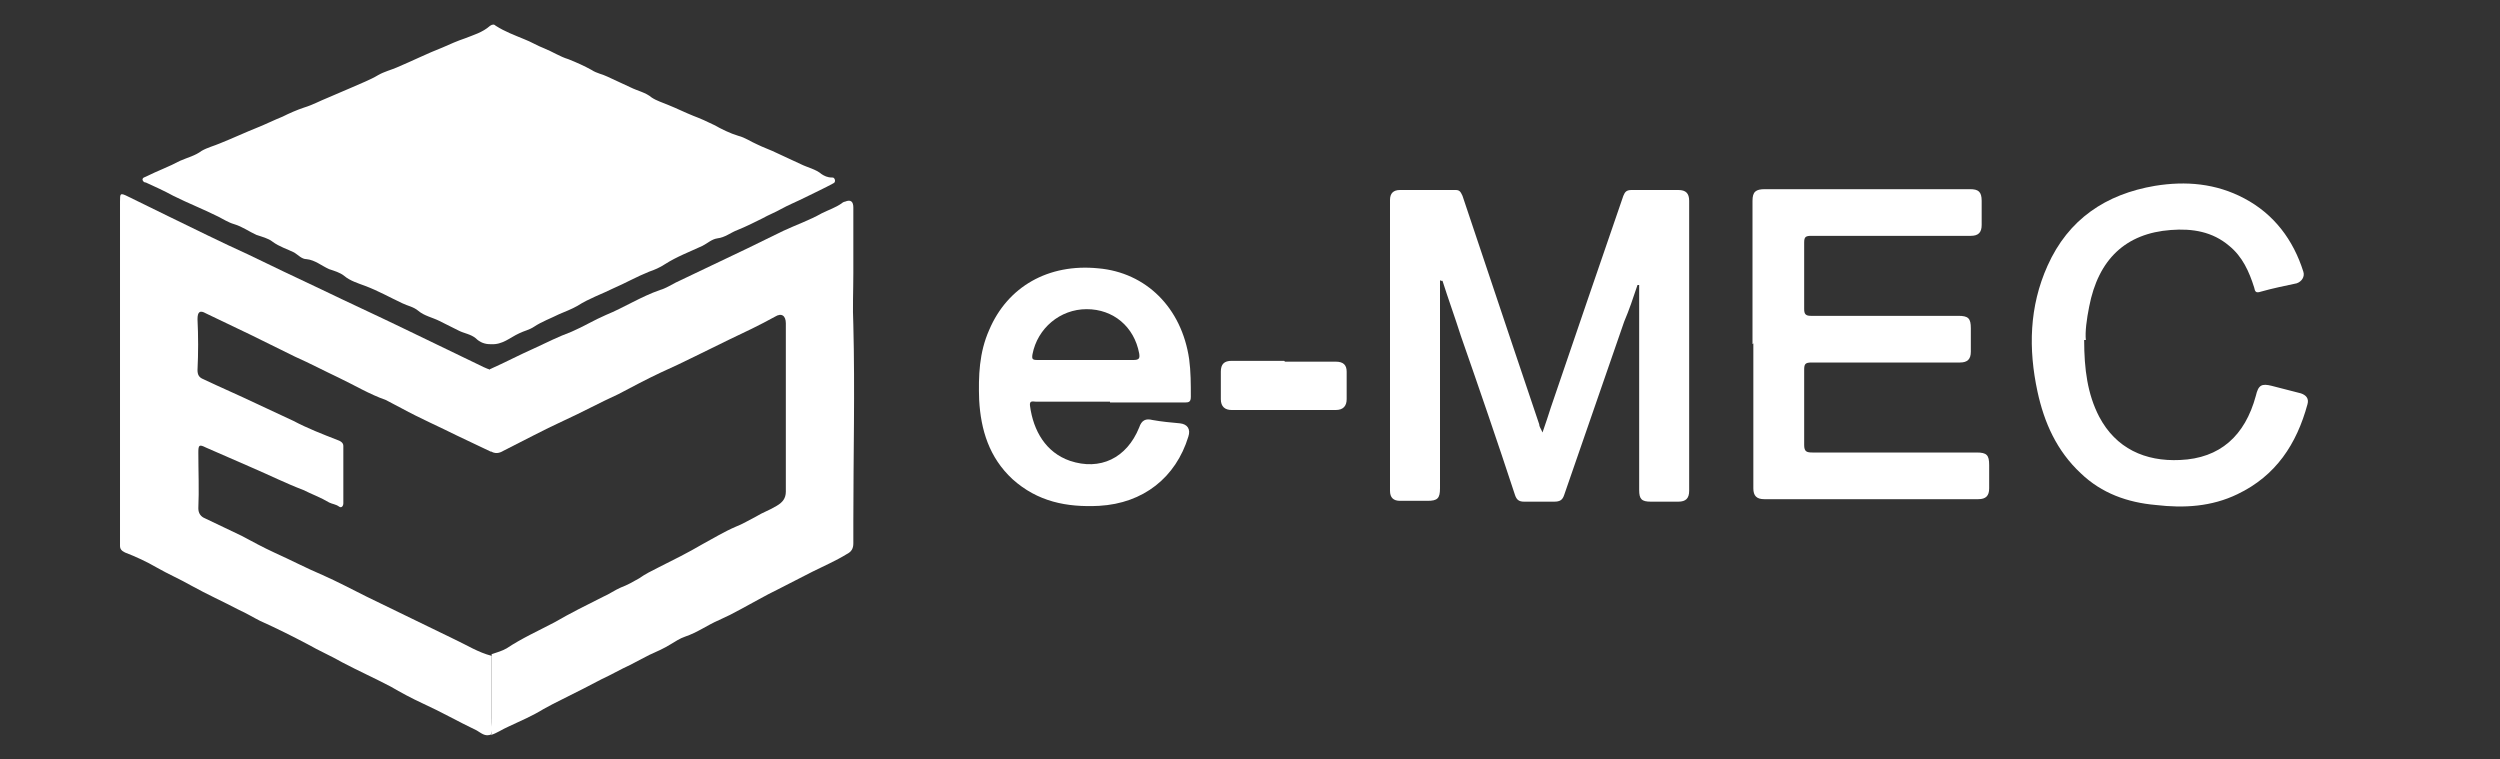
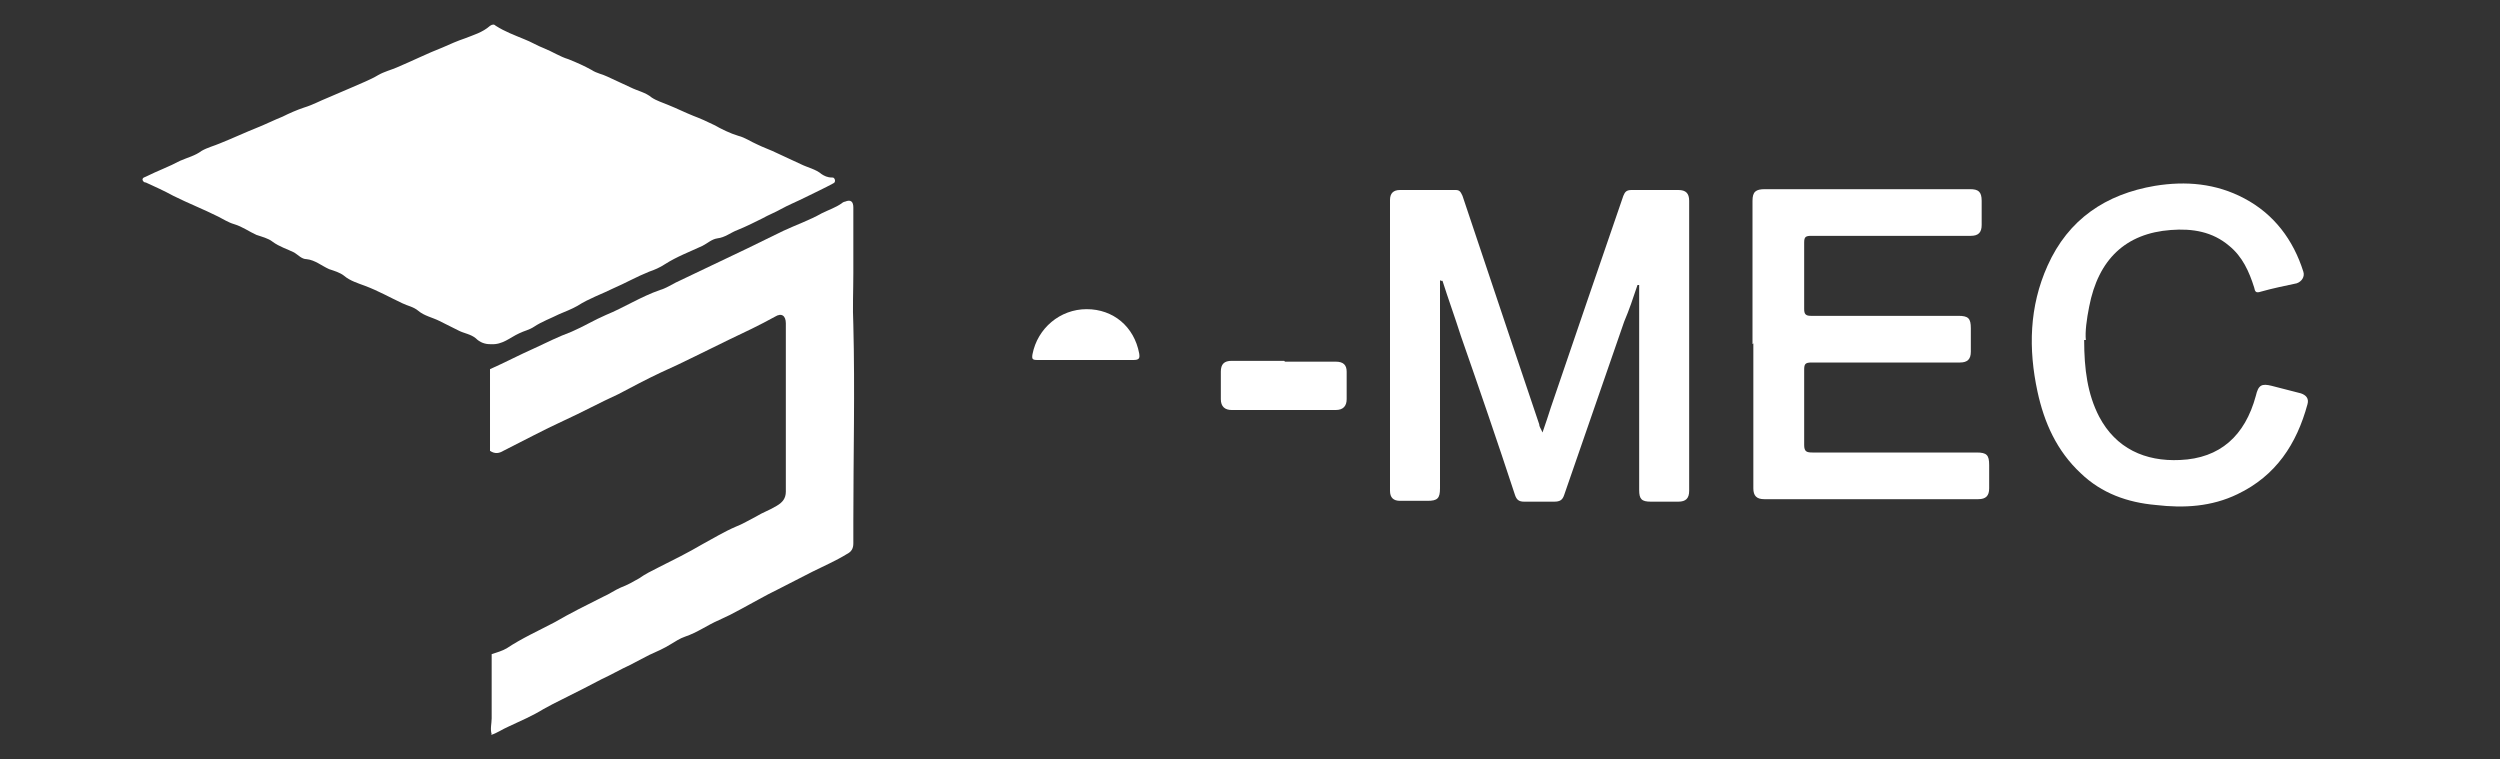
<svg xmlns="http://www.w3.org/2000/svg" id="Layer_1" data-name="Layer 1" viewBox="0 0 30 9.11">
  <rect x="0" y="0" width="30" height="9.11" fill="#333333" stroke="none" />
  <defs>
    <style>      .cls-1 {        fill: #fff;      }    </style>
  </defs>
  <path class="cls-1" d="M5.88,4.13c-.06,0-.12-.02-.17-.07-.06-.05-.14-.06-.2-.09-.08-.04-.16-.08-.24-.12-.08-.04-.18-.06-.25-.12-.06-.05-.13-.06-.19-.09-.15-.07-.29-.15-.45-.21-.08-.03-.18-.06-.25-.12-.05-.04-.12-.06-.18-.08-.09-.04-.17-.11-.27-.12-.06,0-.1-.05-.15-.08-.08-.04-.18-.07-.26-.13-.05-.04-.13-.06-.19-.08-.09-.04-.17-.1-.27-.13-.07-.02-.13-.06-.19-.09-.18-.09-.36-.16-.54-.25-.11-.06-.22-.11-.33-.16-.02,0-.03-.01-.04-.03,0-.03,.02-.03,.04-.04,.14-.07,.28-.12,.41-.19,.09-.04,.18-.06,.26-.12,.07-.04,.15-.06,.22-.09,.15-.06,.3-.13,.45-.19,.1-.04,.2-.09,.3-.13,.08-.04,.17-.08,.26-.11,.1-.03,.19-.08,.29-.12,.09-.04,.19-.08,.28-.12,.11-.05,.22-.09,.32-.15,.07-.04,.15-.06,.22-.09,.19-.08,.37-.17,.55-.24,.09-.04,.18-.08,.27-.11,.1-.04,.21-.07,.3-.15,.03-.02,.05-.02,.07,0,.11,.07,.22,.11,.34,.16,.08,.03,.16,.08,.24,.11,.1,.04,.19,.1,.29,.13,.1,.04,.19,.08,.28,.13,.06,.04,.13,.05,.19,.08,.09,.04,.19,.09,.28,.13,.08,.04,.18,.06,.25,.12,.06,.04,.13,.06,.2,.09,.1,.04,.2,.09,.3,.13,.08,.03,.17,.07,.25,.11,.09,.05,.19,.1,.29,.13,.08,.02,.15,.07,.22,.1,.08,.04,.17,.07,.25,.11,.09,.04,.19,.09,.28,.13,.08,.04,.18,.06,.25,.12,.03,.02,.07,.04,.12,.04,.02,0,.03,0,.04,.03,0,.02,0,.03-.02,.04-.11,.06-.22,.11-.34,.17-.1,.05-.2,.09-.29,.14-.07,.04-.15,.07-.22,.11-.1,.05-.2,.1-.3,.14-.08,.03-.15,.09-.24,.1-.07,.01-.12,.06-.18,.09-.15,.07-.31,.13-.45,.22-.06,.04-.13,.07-.19,.09-.15,.06-.29,.14-.43,.2-.14,.07-.29,.12-.43,.21-.07,.04-.15,.07-.22,.1-.1,.05-.21,.09-.3,.15-.06,.04-.12,.05-.18,.08-.11,.05-.2,.14-.34,.13Z" />
-   <path class="cls-1" d="M5.9,8.81c-.08,.04-.13-.02-.19-.05-.21-.1-.42-.22-.64-.32-.13-.06-.26-.13-.38-.2-.19-.1-.39-.19-.58-.29-.14-.08-.28-.14-.42-.22-.19-.1-.37-.19-.57-.28-.08-.04-.16-.09-.25-.13-.19-.1-.39-.19-.57-.29-.14-.08-.28-.14-.42-.22-.12-.07-.25-.13-.38-.18-.04-.02-.06-.04-.06-.08,0-.02,0-.04,0-.06,0-1.36,0-2.71,0-4.07,0-.1,0-.11,.1-.06,.16,.08,.33,.16,.49,.24,.31,.15,.63,.31,.94,.45,.29,.14,.58,.28,.88,.42,.33,.16,.66,.31,.99,.47,.29,.14,.58,.28,.87,.42,.06,.03,.12,.06,.18,.08,0,.33,0,.66,0,.98-.13-.06-.27-.13-.4-.19-.22-.11-.45-.21-.67-.33-.06-.03-.13-.07-.19-.1-.2-.07-.38-.18-.57-.27-.17-.08-.34-.17-.52-.25-.36-.18-.71-.35-1.07-.52-.07-.04-.1-.02-.1,.07,.01,.2,.01,.41,0,.61,0,.06,.02,.09,.07,.11,.21,.1,.42,.19,.63,.29,.15,.07,.3,.14,.45,.21,.17,.09,.35,.16,.53,.23,.03,.01,.07,.03,.07,.07,0,.23,0,.46,0,.69,0,.03-.02,.06-.05,.04-.04-.03-.08-.03-.12-.05-.1-.06-.21-.1-.31-.15-.21-.08-.41-.18-.62-.27-.18-.08-.37-.16-.55-.24-.08-.04-.09-.03-.09,.06,0,.22,.01,.45,0,.67,0,.06,.03,.1,.08,.12,.15,.07,.29,.14,.44,.21,.13,.07,.26,.14,.39,.2,.2,.09,.39,.19,.58,.27,.18,.08,.35,.17,.53,.26,.35,.17,.7,.34,1.05,.51,.15,.07,.29,.16,.45,.2,0,.26,0,.51,0,.77,0,.06-.01,.13,0,.19Z" />
  <path class="cls-1" d="M5.9,8.81c-.02-.06,0-.13,0-.19,0-.26,0-.51,0-.77,.06-.02,.13-.04,.18-.07,.18-.12,.38-.21,.57-.31,.19-.11,.39-.21,.59-.31,.07-.03,.14-.08,.21-.11,.08-.03,.15-.07,.22-.11,.07-.05,.15-.09,.23-.13,.18-.09,.36-.18,.53-.28,.13-.07,.26-.15,.4-.21,.08-.03,.16-.08,.24-.12,.08-.05,.17-.08,.25-.13,.07-.04,.11-.09,.11-.17,0-.67,0-1.35,0-2.02,0-.09-.05-.13-.13-.08-.18,.1-.37,.19-.56,.28-.27,.13-.54,.27-.81,.39-.17,.08-.34,.17-.51,.26-.22,.1-.44,.22-.66,.32-.24,.11-.48,.24-.72,.36-.05,.03-.1,.04-.16,0,0-.33,0-.66,0-.98,.18-.08,.35-.17,.53-.25,.15-.07,.29-.14,.45-.2,.14-.06,.27-.14,.41-.2,.22-.09,.42-.22,.65-.3,.07-.02,.13-.06,.19-.09,.29-.14,.57-.27,.86-.41,.14-.07,.29-.14,.43-.21,.15-.07,.32-.13,.46-.21,.08-.04,.17-.07,.24-.12,.01-.01,.03-.02,.04-.02,.07-.03,.1,0,.1,.07,0,.26,0,.52,0,.79,0,.21-.01,.41,0,.62,.02,.79,0,1.57,0,2.36,0,.09,0,.17,0,.26,0,.06-.02,.1-.08,.13-.13,.08-.27,.14-.41,.21-.14,.07-.27,.14-.41,.21-.08,.04-.16,.08-.23,.12-.07,.04-.15,.08-.22,.12-.09,.05-.17,.09-.26,.13-.14,.06-.26,.15-.41,.2-.06,.02-.12,.06-.17,.09-.08,.05-.17,.09-.26,.13-.08,.04-.15,.08-.23,.12-.11,.05-.23,.12-.34,.17-.15,.08-.31,.16-.47,.24-.08,.04-.16,.08-.23,.12-.13,.08-.27,.14-.42,.21-.07,.03-.14,.08-.21,.1Z" />
  <path class="cls-1" d="M17.28,3.36s0,.06,0,.09c0,.8,0,1.61,0,2.41,0,.12-.03,.15-.15,.15-.11,0-.22,0-.33,0-.08,0-.12-.04-.12-.12,0-1.16,0-2.33,0-3.49,0-.08,.04-.12,.12-.12,.22,0,.45,0,.67,0,.05,0,.06,.03,.08,.07,.2,.6,.4,1.19,.6,1.79,.11,.32,.21,.63,.32,.95,0,.03,.02,.05,.04,.1,.04-.11,.07-.21,.1-.3,.29-.85,.58-1.7,.87-2.54,.02-.05,.04-.07,.1-.07,.19,0,.37,0,.56,0,.09,0,.13,.04,.13,.13,0,1.16,0,2.32,0,3.48,0,.09-.04,.13-.13,.13-.11,0-.22,0-.33,0-.11,0-.14-.03-.14-.14,0-.79,0-1.58,0-2.37v-.09s-.01,0-.02,0c-.05,.15-.1,.3-.16,.44-.24,.69-.48,1.39-.72,2.08-.02,.06-.05,.08-.12,.08-.12,0-.24,0-.36,0-.06,0-.09-.02-.11-.08-.21-.64-.43-1.28-.65-1.91-.07-.22-.15-.44-.22-.66,0,0-.01,0-.02,0Z" />
  <path class="cls-1" d="M21.03,4.13c0-.57,0-1.14,0-1.72,0-.11,.04-.14,.15-.14,.82,0,1.64,0,2.46,0,.1,0,.14,.03,.14,.14,0,.1,0,.2,0,.29,0,.09-.04,.13-.13,.13-.64,0-1.27,0-1.91,0-.07,0-.09,.01-.09,.08,0,.27,0,.54,0,.8,0,.06,.02,.08,.08,.08,.59,0,1.18,0,1.77,0,.12,0,.15,.03,.15,.15,0,.09,0,.19,0,.28,0,.09-.04,.13-.13,.13-.59,0-1.18,0-1.78,0-.08,0-.09,.02-.09,.09,0,.3,0,.6,0,.9,0,.08,.03,.09,.1,.09,.66,0,1.31,0,1.97,0,.12,0,.15,.03,.15,.15,0,.09,0,.19,0,.28,0,.09-.04,.13-.13,.13-.86,0-1.71,0-2.57,0-.09,0-.13-.04-.13-.13,0-.58,0-1.16,0-1.74Z" />
  <path class="cls-1" d="M25.01,4.08c0,.35,.04,.65,.18,.92,.2,.38,.55,.54,.97,.52,.48-.02,.78-.29,.91-.77,.03-.13,.07-.15,.19-.12,.12,.03,.23,.06,.35,.09,.06,.02,.1,.06,.08,.13-.13,.48-.38,.86-.84,1.08-.31,.15-.64,.17-.98,.13-.34-.03-.65-.14-.9-.38-.29-.27-.44-.61-.52-.98-.11-.51-.1-1.02,.12-1.51,.25-.56,.7-.86,1.29-.96,.37-.06,.73-.03,1.07,.15,.36,.19,.59,.5,.71,.88,.02,.06-.02,.12-.08,.14-.14,.03-.29,.06-.43,.1-.06,.02-.07,0-.08-.05-.06-.19-.14-.37-.3-.5-.2-.17-.44-.21-.7-.19-.54,.04-.87,.35-.98,.92-.03,.15-.05,.3-.04,.4Z" />
-   <path class="cls-1" d="M13.32,4.82c-.3,0-.59,0-.89,0-.03,0-.08-.02-.07,.05,.04,.3,.19,.56,.48,.66,.36,.12,.68-.03,.83-.4,.03-.09,.08-.11,.16-.09,.11,.02,.22,.03,.33,.04,.09,.01,.13,.07,.1,.16-.15,.49-.54,.8-1.07,.83-.39,.02-.74-.05-1.04-.32-.28-.26-.38-.59-.4-.95-.01-.29,0-.57,.12-.84,.22-.52,.71-.8,1.31-.74,.57,.05,1,.47,1.09,1.09,.02,.15,.02,.3,.02,.45,0,.06-.02,.07-.07,.07-.3,0-.6,0-.9,0Zm-.29-.5c.19,0,.38,0,.57,0,.07,0,.08-.02,.07-.08-.06-.32-.31-.53-.63-.53-.32,0-.59,.23-.65,.54-.01,.06,0,.07,.06,.07,.19,0,.38,0,.58,0Z" />
+   <path class="cls-1" d="M13.32,4.82Zm-.29-.5c.19,0,.38,0,.57,0,.07,0,.08-.02,.07-.08-.06-.32-.31-.53-.63-.53-.32,0-.59,.23-.65,.54-.01,.06,0,.07,.06,.07,.19,0,.38,0,.58,0Z" />
  <path class="cls-1" d="M15.42,4.34c.2,0,.41,0,.61,0,.09,0,.13,.04,.13,.12,0,.11,0,.22,0,.33,0,.08-.04,.13-.13,.13-.42,0-.83,0-1.25,0-.08,0-.13-.04-.13-.13,0-.11,0-.22,0-.33,0-.09,.04-.13,.13-.13,.21,0,.42,0,.63,0Z" />
</svg>